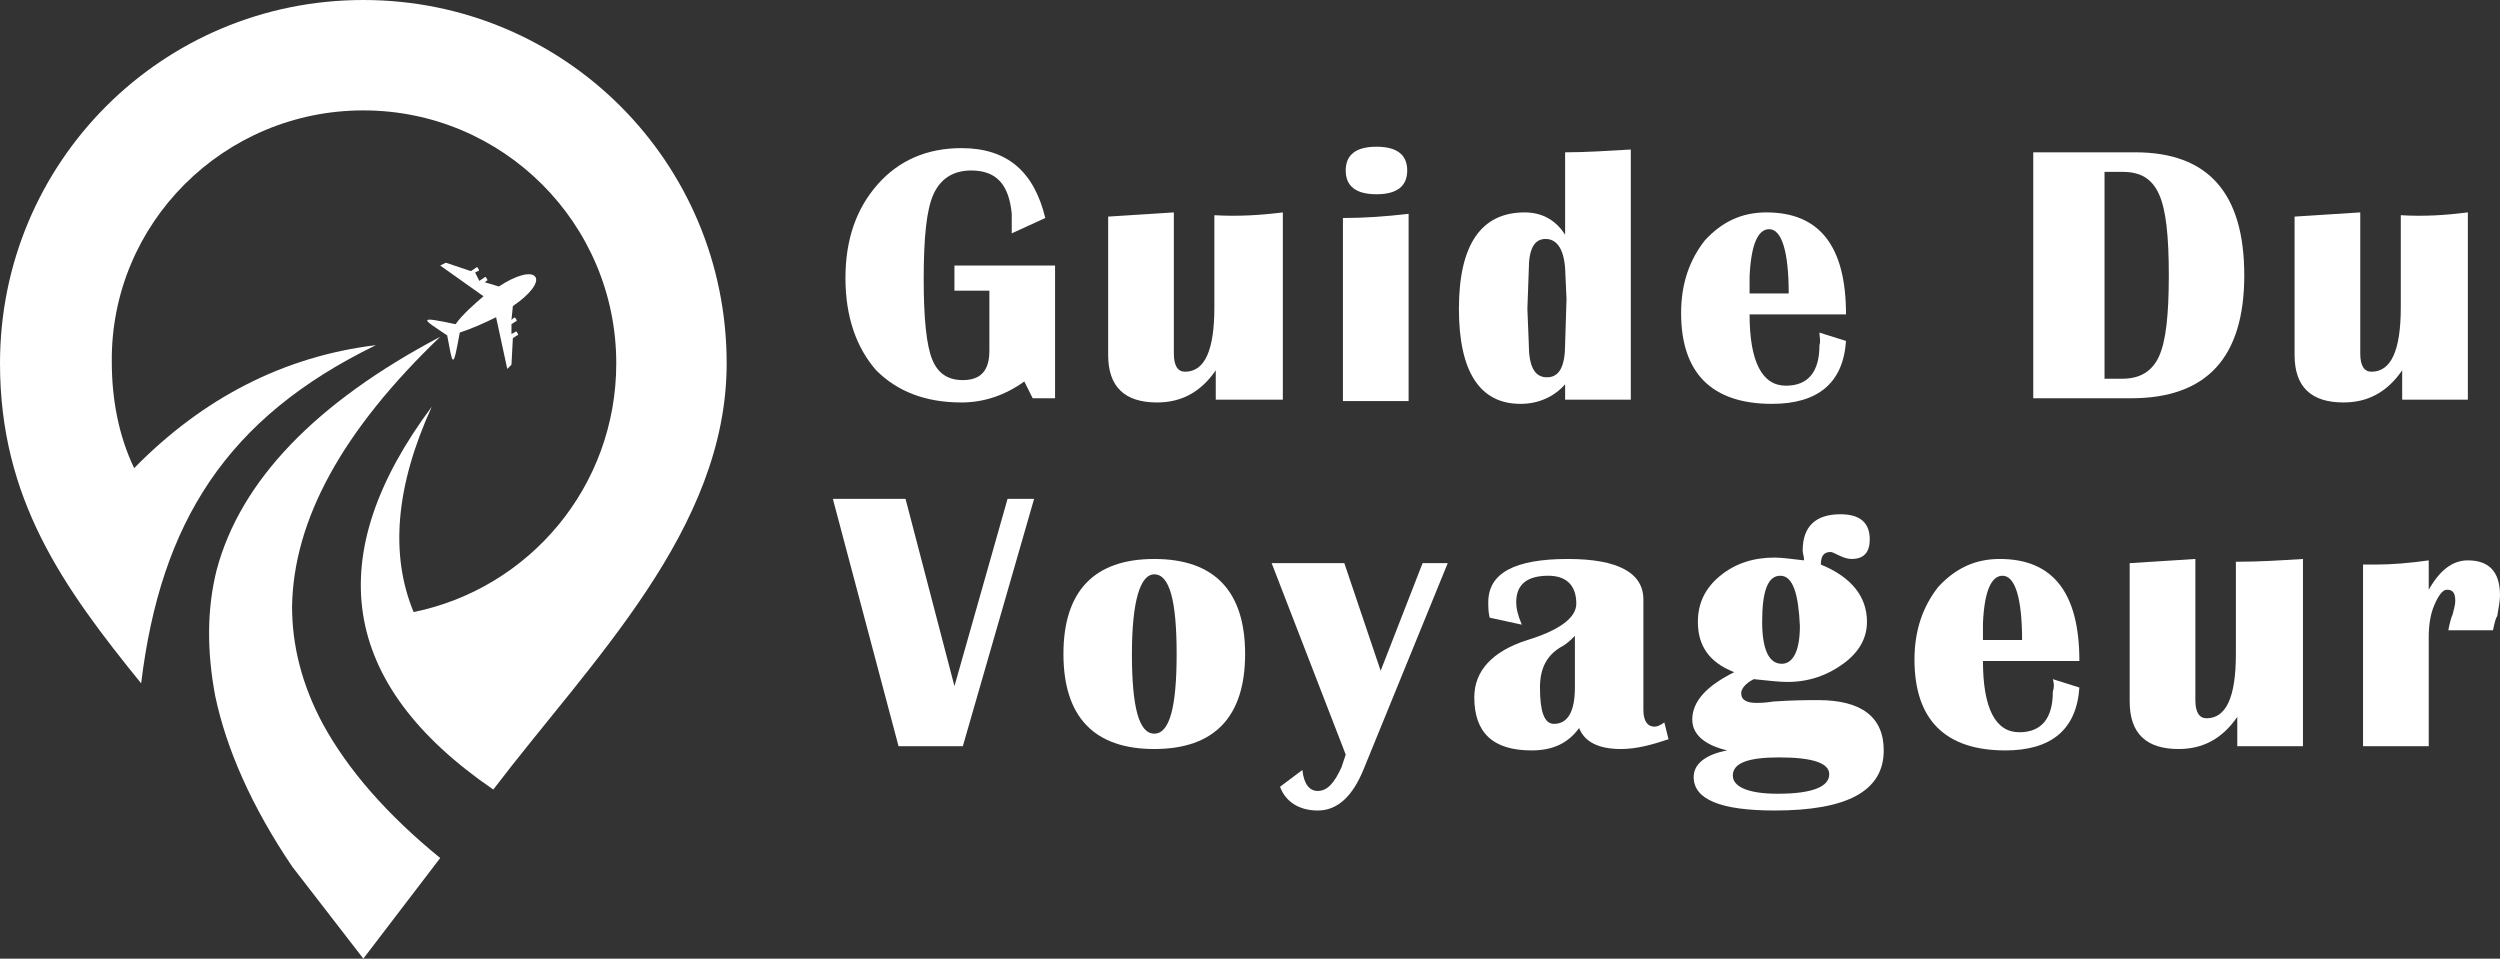
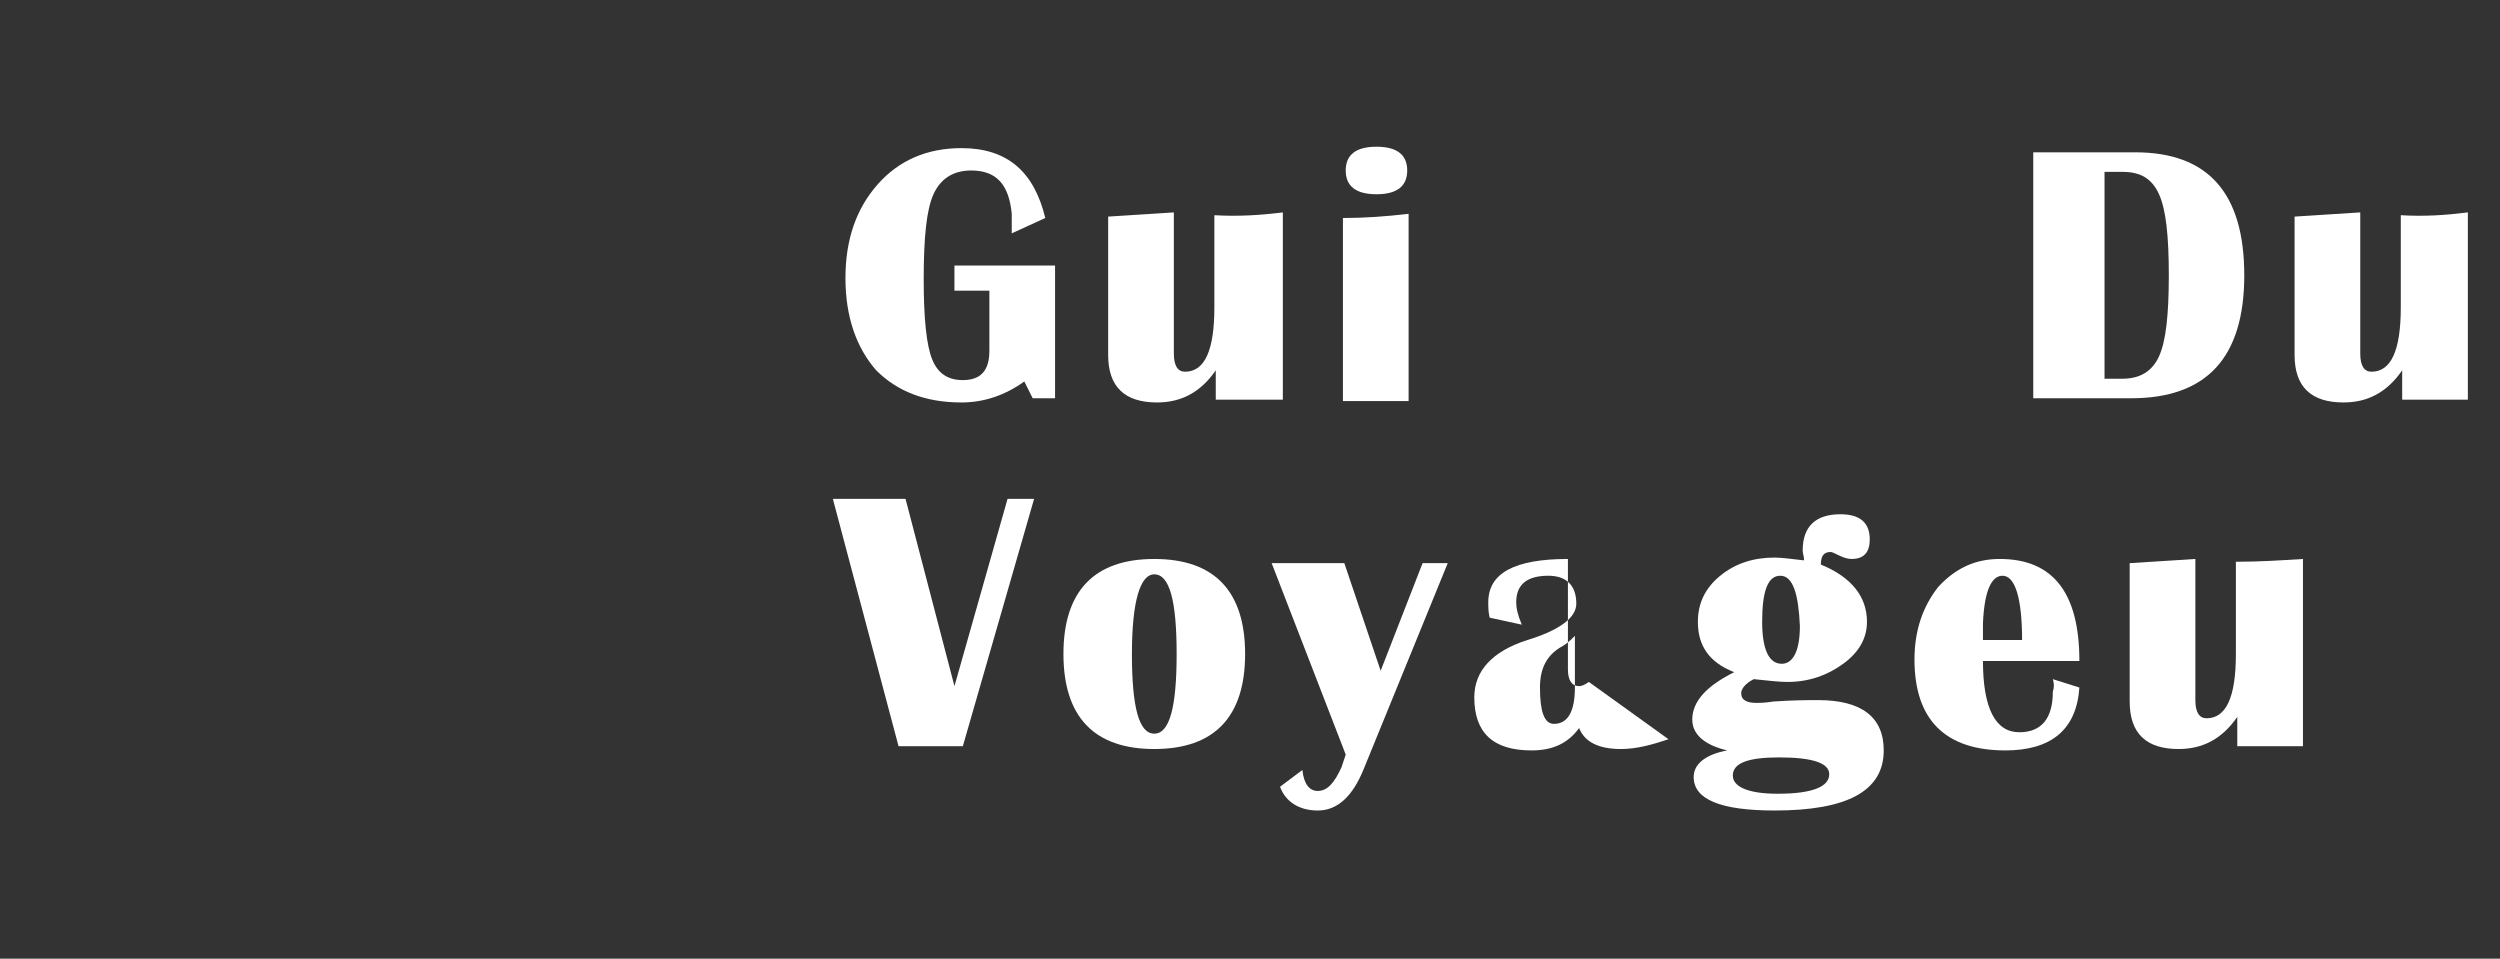
<svg xmlns="http://www.w3.org/2000/svg" version="1.1" id="Layer_1" x="0px" y="0px" width="178.9px" height="68.6px" viewBox="0 0 178.9 68.6" style="enable-background:new 0 0 178.9 68.6;" xml:space="preserve">
  <rect x="0" y="0" width="178.9" height="68.6" fill="#333333" stroke="none" />
  <style type="text/css">
	.st0{fill:#FFFFFF;}
	.st1{fill-rule:evenodd;clip-rule:evenodd;fill:#FFFFFF;}
</style>
  <g>
    <path class="st0" d="M68.2,19h7.3v9.5h-1.6l-0.6-1.2c-1.4,1-2.9,1.5-4.5,1.5c-2.6,0-4.6-0.8-6.1-2.3c-1.4-1.6-2.2-3.8-2.2-6.6   c0-2.8,0.8-5,2.3-6.7c1.5-1.7,3.5-2.6,6-2.6c3.3,0,5.2,1.7,6,5l-2.4,1.1v-0.4l0-1c-0.2-2.1-1.1-3.1-2.9-3.1c-1.3,0-2.2,0.6-2.7,1.7   C66.3,15,66.1,17,66.1,20c0,2.8,0.2,4.7,0.6,5.7c0.4,1,1.1,1.5,2.2,1.5c1.3,0,1.9-0.7,1.9-2.1v-4.3h-2.5V19z" />
    <path class="st0" d="M91.8,15.2v13.4H87v-2.1c-1.1,1.6-2.5,2.3-4.2,2.3c-2.3,0-3.5-1.1-3.5-3.4v-9.9c1.6-0.1,3.2-0.2,4.7-0.3v10.1   c0,0.9,0.3,1.3,0.8,1.3c1.4,0,2.1-1.5,2.1-4.6v-6.6C88.6,15.5,90.2,15.4,91.8,15.2z" />
    <path class="st0" d="M96.1,28.6v-13c1.5,0,3-0.1,4.7-0.3v13.4H96.1z M98.5,10.5c1.5,0,2.2,0.6,2.2,1.7s-0.7,1.7-2.2,1.7   c-1.5,0-2.2-0.6-2.2-1.7S97,10.5,98.5,10.5z" />
-     <path class="st0" d="M116.7,10.7v17.9H112v-1.1c-0.8,0.9-1.9,1.4-3.2,1.4c-2.9,0-4.4-2.3-4.4-6.8c0-4.6,1.6-6.9,4.7-6.9   c1.2,0,2.2,0.5,2.9,1.6v-5.9C113.4,10.9,115,10.8,116.7,10.7z M110.6,17.1c-0.8,0-1.2,0.7-1.2,2.2l-0.1,2.8l0.1,2.5   c0,1.6,0.4,2.4,1.3,2.4c0.9,0,1.3-0.8,1.3-2.4l0.1-3.2l-0.1-2.2C111.9,17.8,111.4,17.1,110.6,17.1z" />
-     <path class="st0" d="M130.2,23.8l1.9,0.6c-0.2,3-2,4.5-5.3,4.5c-4.3,0-6.5-2.2-6.5-6.5c0-2.1,0.6-3.8,1.7-5.2c1.2-1.3,2.6-2,4.4-2   c3.8,0,5.7,2.4,5.7,7.3h-6.9c0,3.4,0.9,5.1,2.6,5.1c1.6,0,2.4-1,2.4-2.9C130.3,24.4,130.2,24.1,130.2,23.8z M125.2,21h2.8   c0-3-0.5-4.6-1.4-4.6c-0.8,0-1.3,1.1-1.4,3.4L125.2,21z" />
    <path class="st0" d="M145.5,28.6V10.9h7.3c5.2,0,7.8,2.9,7.8,8.8c0,5.9-2.7,8.8-8.1,8.8H145.5z M150.6,27.1h1.3   c1.2,0,2.1-0.5,2.6-1.6s0.7-3,0.7-5.8c0-2.8-0.2-4.7-0.7-5.8c-0.5-1.1-1.3-1.6-2.6-1.6h-1.3V27.1z" />
    <path class="st0" d="M176.6,15.2v13.4h-4.7v-2.1c-1.1,1.6-2.5,2.3-4.2,2.3c-2.3,0-3.5-1.1-3.5-3.4v-9.9c1.6-0.1,3.2-0.2,4.7-0.3   v10.1c0,0.9,0.3,1.3,0.8,1.3c1.4,0,2.1-1.5,2.1-4.6v-6.6C173.5,15.5,175,15.4,176.6,15.2z" />
    <path class="st0" d="M74,35.7l-5.1,17.7h-4.6l-4.7-17.7h5.2l3.5,13.4l3.8-13.4H74z" />
    <path class="st0" d="M82.6,40c4.3,0,6.5,2.3,6.5,6.8s-2.2,6.8-6.5,6.8c-4.3,0-6.5-2.3-6.5-6.8S78.3,40,82.6,40z M82.6,41.1   c-1,0-1.6,1.9-1.6,5.7c0,3.8,0.5,5.7,1.6,5.7c1.1,0,1.6-1.9,1.6-5.7C84.2,43,83.7,41.1,82.6,41.1z" />
    <path class="st0" d="M103.6,40.3l-6,14.7c-0.8,2-1.9,3-3.3,3c-1.3,0-2.3-0.6-2.7-1.7l1.6-1.2c0.1,1,0.5,1.5,1.1,1.5   c0.7,0,1.2-0.6,1.7-1.7l0.3-0.9l-5.3-13.7h5.2l2.6,7.7l3-7.7H103.6z" />
-     <path class="st0" d="M119.4,52.9c-1.2,0.4-2.3,0.7-3.4,0.7c-1.6,0-2.6-0.5-3-1.5c-0.8,1.1-1.9,1.6-3.4,1.6c-2.8,0-4.1-1.3-4.1-3.8   c0-1.9,1.3-3.3,3.8-4.1c2.3-0.7,3.5-1.6,3.5-2.6c0-1.3-0.7-2-2-2c-1.5,0-2.3,0.6-2.3,1.9c0,0.4,0.1,0.9,0.4,1.6l-2.3-0.5   c-0.1-0.4-0.1-0.8-0.1-1.1c0-2.1,1.9-3.1,5.7-3.1c3.6,0,5.4,1,5.4,2.9v7.9c0,0.8,0.3,1.2,0.8,1.2c0.2,0,0.4-0.1,0.7-0.3L119.4,52.9   z M112.7,45.5c-0.3,0.3-0.6,0.6-1,0.8c-1,0.6-1.5,1.5-1.5,2.9c0,1.7,0.3,2.6,1,2.6c1,0,1.5-0.9,1.5-2.6V45.5z" />
+     <path class="st0" d="M119.4,52.9c-1.2,0.4-2.3,0.7-3.4,0.7c-1.6,0-2.6-0.5-3-1.5c-0.8,1.1-1.9,1.6-3.4,1.6c-2.8,0-4.1-1.3-4.1-3.8   c0-1.9,1.3-3.3,3.8-4.1c2.3-0.7,3.5-1.6,3.5-2.6c0-1.3-0.7-2-2-2c-1.5,0-2.3,0.6-2.3,1.9c0,0.4,0.1,0.9,0.4,1.6l-2.3-0.5   c-0.1-0.4-0.1-0.8-0.1-1.1c0-2.1,1.9-3.1,5.7-3.1v7.9c0,0.8,0.3,1.2,0.8,1.2c0.2,0,0.4-0.1,0.7-0.3L119.4,52.9   z M112.7,45.5c-0.3,0.3-0.6,0.6-1,0.8c-1,0.6-1.5,1.5-1.5,2.9c0,1.7,0.3,2.6,1,2.6c1,0,1.5-0.9,1.5-2.6V45.5z" />
    <path class="st0" d="M130.3,40.4c2.2,0.9,3.3,2.3,3.3,4.1c0,1.2-0.6,2.2-1.7,3c-1.1,0.8-2.4,1.3-4,1.3c-0.6,0-1.4-0.1-2.4-0.2   c-0.6,0.3-0.9,0.7-0.9,1c0,0.5,0.4,0.7,1.1,0.7c0.2,0,0.6,0,1.2-0.1c1.5-0.1,2.5-0.1,3.2-0.1c3.1,0,4.7,1.2,4.7,3.6   c0,2.9-2.6,4.3-7.8,4.3c-3.9,0-5.8-0.8-5.8-2.4c0-0.9,0.8-1.6,2.4-1.9c-1.7-0.4-2.5-1.2-2.5-2.2c0-1.3,1-2.4,3-3.4   c-1.8-0.7-2.6-1.9-2.6-3.6c0-1.3,0.5-2.4,1.6-3.3c1.1-0.9,2.4-1.3,3.9-1.3c0.5,0,1.2,0.1,2.1,0.2c0-0.3-0.1-0.5-0.1-0.7   c0-1.7,0.9-2.6,2.7-2.6c1.4,0,2.1,0.6,2.1,1.8c0,0.9-0.4,1.4-1.3,1.4c-0.3,0-0.6-0.1-1-0.3c-0.2-0.1-0.4-0.2-0.5-0.2   C130.5,39.5,130.3,39.8,130.3,40.4z M127.3,54.2c-2.2,0-3.3,0.4-3.3,1.3c0,0.8,1.1,1.3,3.2,1.3c2.5,0,3.7-0.5,3.7-1.4   C130.9,54.6,129.7,54.2,127.3,54.2z M127.4,41.2c-0.9,0-1.3,1.1-1.3,3.3c0,2,0.5,3,1.4,3c0.8,0,1.3-0.9,1.3-2.7   C128.7,42.5,128.3,41.2,127.4,41.2z" />
    <path class="st0" d="M146.9,48.6l1.9,0.6c-0.2,3-2,4.5-5.3,4.5c-4.3,0-6.5-2.2-6.5-6.5c0-2.1,0.6-3.8,1.7-5.2c1.2-1.3,2.6-2,4.4-2   c3.8,0,5.7,2.4,5.7,7.3h-6.9c0,3.4,0.9,5.1,2.6,5.1c1.6,0,2.4-1,2.4-2.9C147,49.2,147,48.9,146.9,48.6z M141.9,45.8h2.8   c0-3-0.5-4.6-1.4-4.6c-0.8,0-1.3,1.1-1.4,3.4L141.9,45.8z" />
    <path class="st0" d="M164.8,40v13.4h-4.7v-2.1c-1.1,1.6-2.5,2.3-4.2,2.3c-2.3,0-3.5-1.1-3.5-3.4v-9.9c1.6-0.1,3.2-0.2,4.7-0.3v10.1   c0,0.9,0.3,1.3,0.8,1.3c1.4,0,2.1-1.5,2.1-4.6v-6.6C161.7,40.2,163.2,40.1,164.8,40z" />
-     <path class="st0" d="M178.4,45.1h-3.2c0.1-0.5,0.2-0.9,0.3-1.1c0.1-0.4,0.2-0.7,0.2-1c0-0.6-0.2-0.8-0.6-0.8   c-0.3,0-0.6,0.4-0.9,1.1c-0.3,0.7-0.4,1.5-0.4,2.3v7.8h-4.7v-13l0.9,0c1.1,0,2.4-0.1,3.8-0.3v2.1c0.8-1.4,1.7-2.1,2.8-2.1   c1.5,0,2.3,0.8,2.3,2.5c0,0.4-0.1,0.9-0.2,1.5C178.6,44.2,178.5,44.6,178.4,45.1z" />
  </g>
  <g>
-     <path class="st0" d="M34.6,21.2c-0.7,0.6-1.5,1.3-2,2c-2.8-0.6-2.4-0.4-0.6,0.8c0.4,2.1,0.4,2.6,0.9-0.2c0.9-0.3,1.8-0.7,2.6-1.1   l0.8,3.7l0.3-0.3l0.1-1.9l0.3-0.2c0.1,0,0.1-0.1,0-0.2c0-0.1-0.1-0.1-0.2,0l-0.2,0.1l0-0.7l0.3-0.2c0.1,0,0.1-0.1,0-0.2   c0-0.1-0.1-0.1-0.2,0l-0.1,0.1l0.1-1c1.2-0.8,1.9-1.7,1.6-2.1c-0.3-0.4-1.4-0.1-2.6,0.7l-1-0.3l0.1-0.1c0.1,0,0.1-0.1,0-0.2   c0-0.1-0.1-0.1-0.2,0l-0.3,0.2L34,19.5l0.2-0.1c0.1,0,0.1-0.1,0-0.2c0-0.1-0.1-0.1-0.2,0l-0.3,0.2l-1.8-0.6L31.5,19L34.6,21.2z    M15.4,49.8c0.8,3.8,2.6,7.9,5.5,12.2l5.1,6.6l5.5-7.2c-3.8-3.1-6.6-6.3-8.4-9.6c-1.5-2.8-2.2-5.6-2.2-8.4   c0.1-6.2,3.6-12.6,10.6-19.3c-8.9,4.7-14.3,10.3-16,16.7C14.8,43.6,14.8,46.6,15.4,49.8z" />
-     <path class="st1" d="M52,26C52,11.6,40.4,0,26,0C11.6,0,0,11.6,0,26c0,9.7,4.5,16,10.1,22.9c1.4-11.5,6.1-19,16.8-24.2   c-6.6,0.8-12.4,3.8-17.3,8.8c-1.1-2.3-1.6-4.9-1.6-7.6C7.9,16,16,7.9,26,7.9C36,7.9,44.1,16,44.1,26c0,8.8-6.2,16.1-14.5,17.8   c-1.7-4.1-1.3-9,1.3-14.7c-7.9,10.6-6.7,19.8,4.4,27.4C42.3,47.3,52,37.9,52,26" />
-   </g>
+     </g>
</svg>